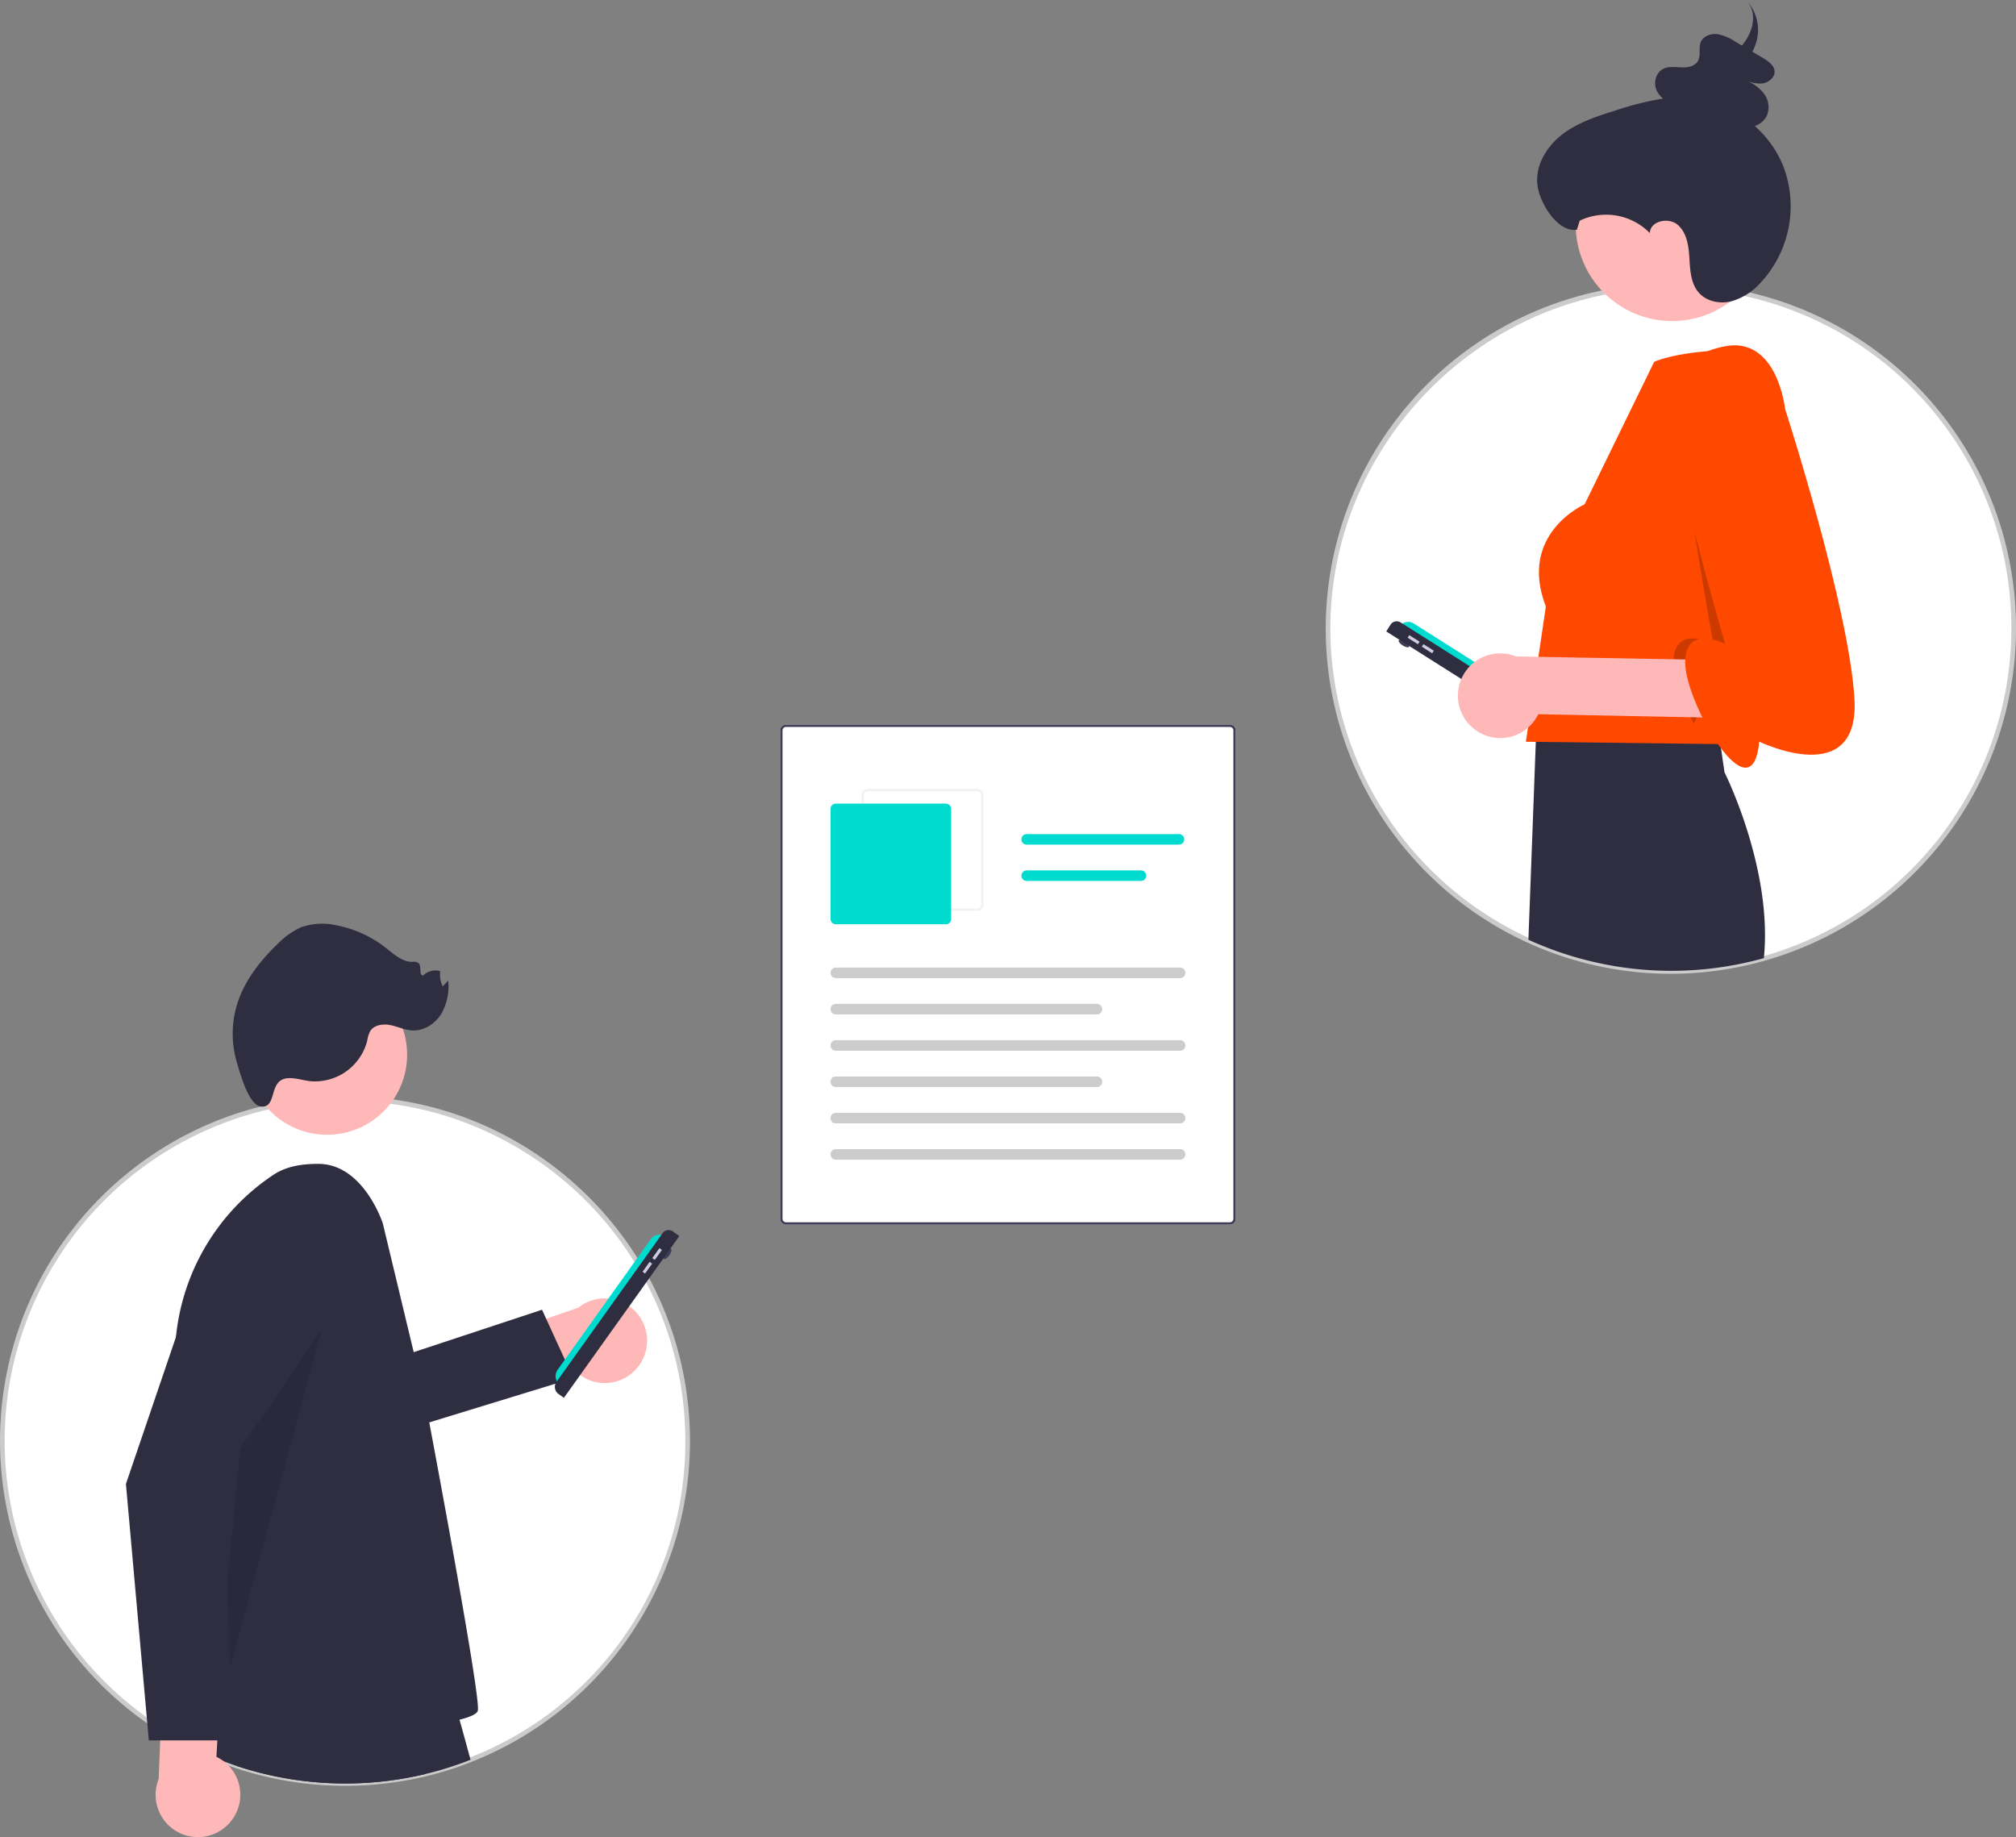
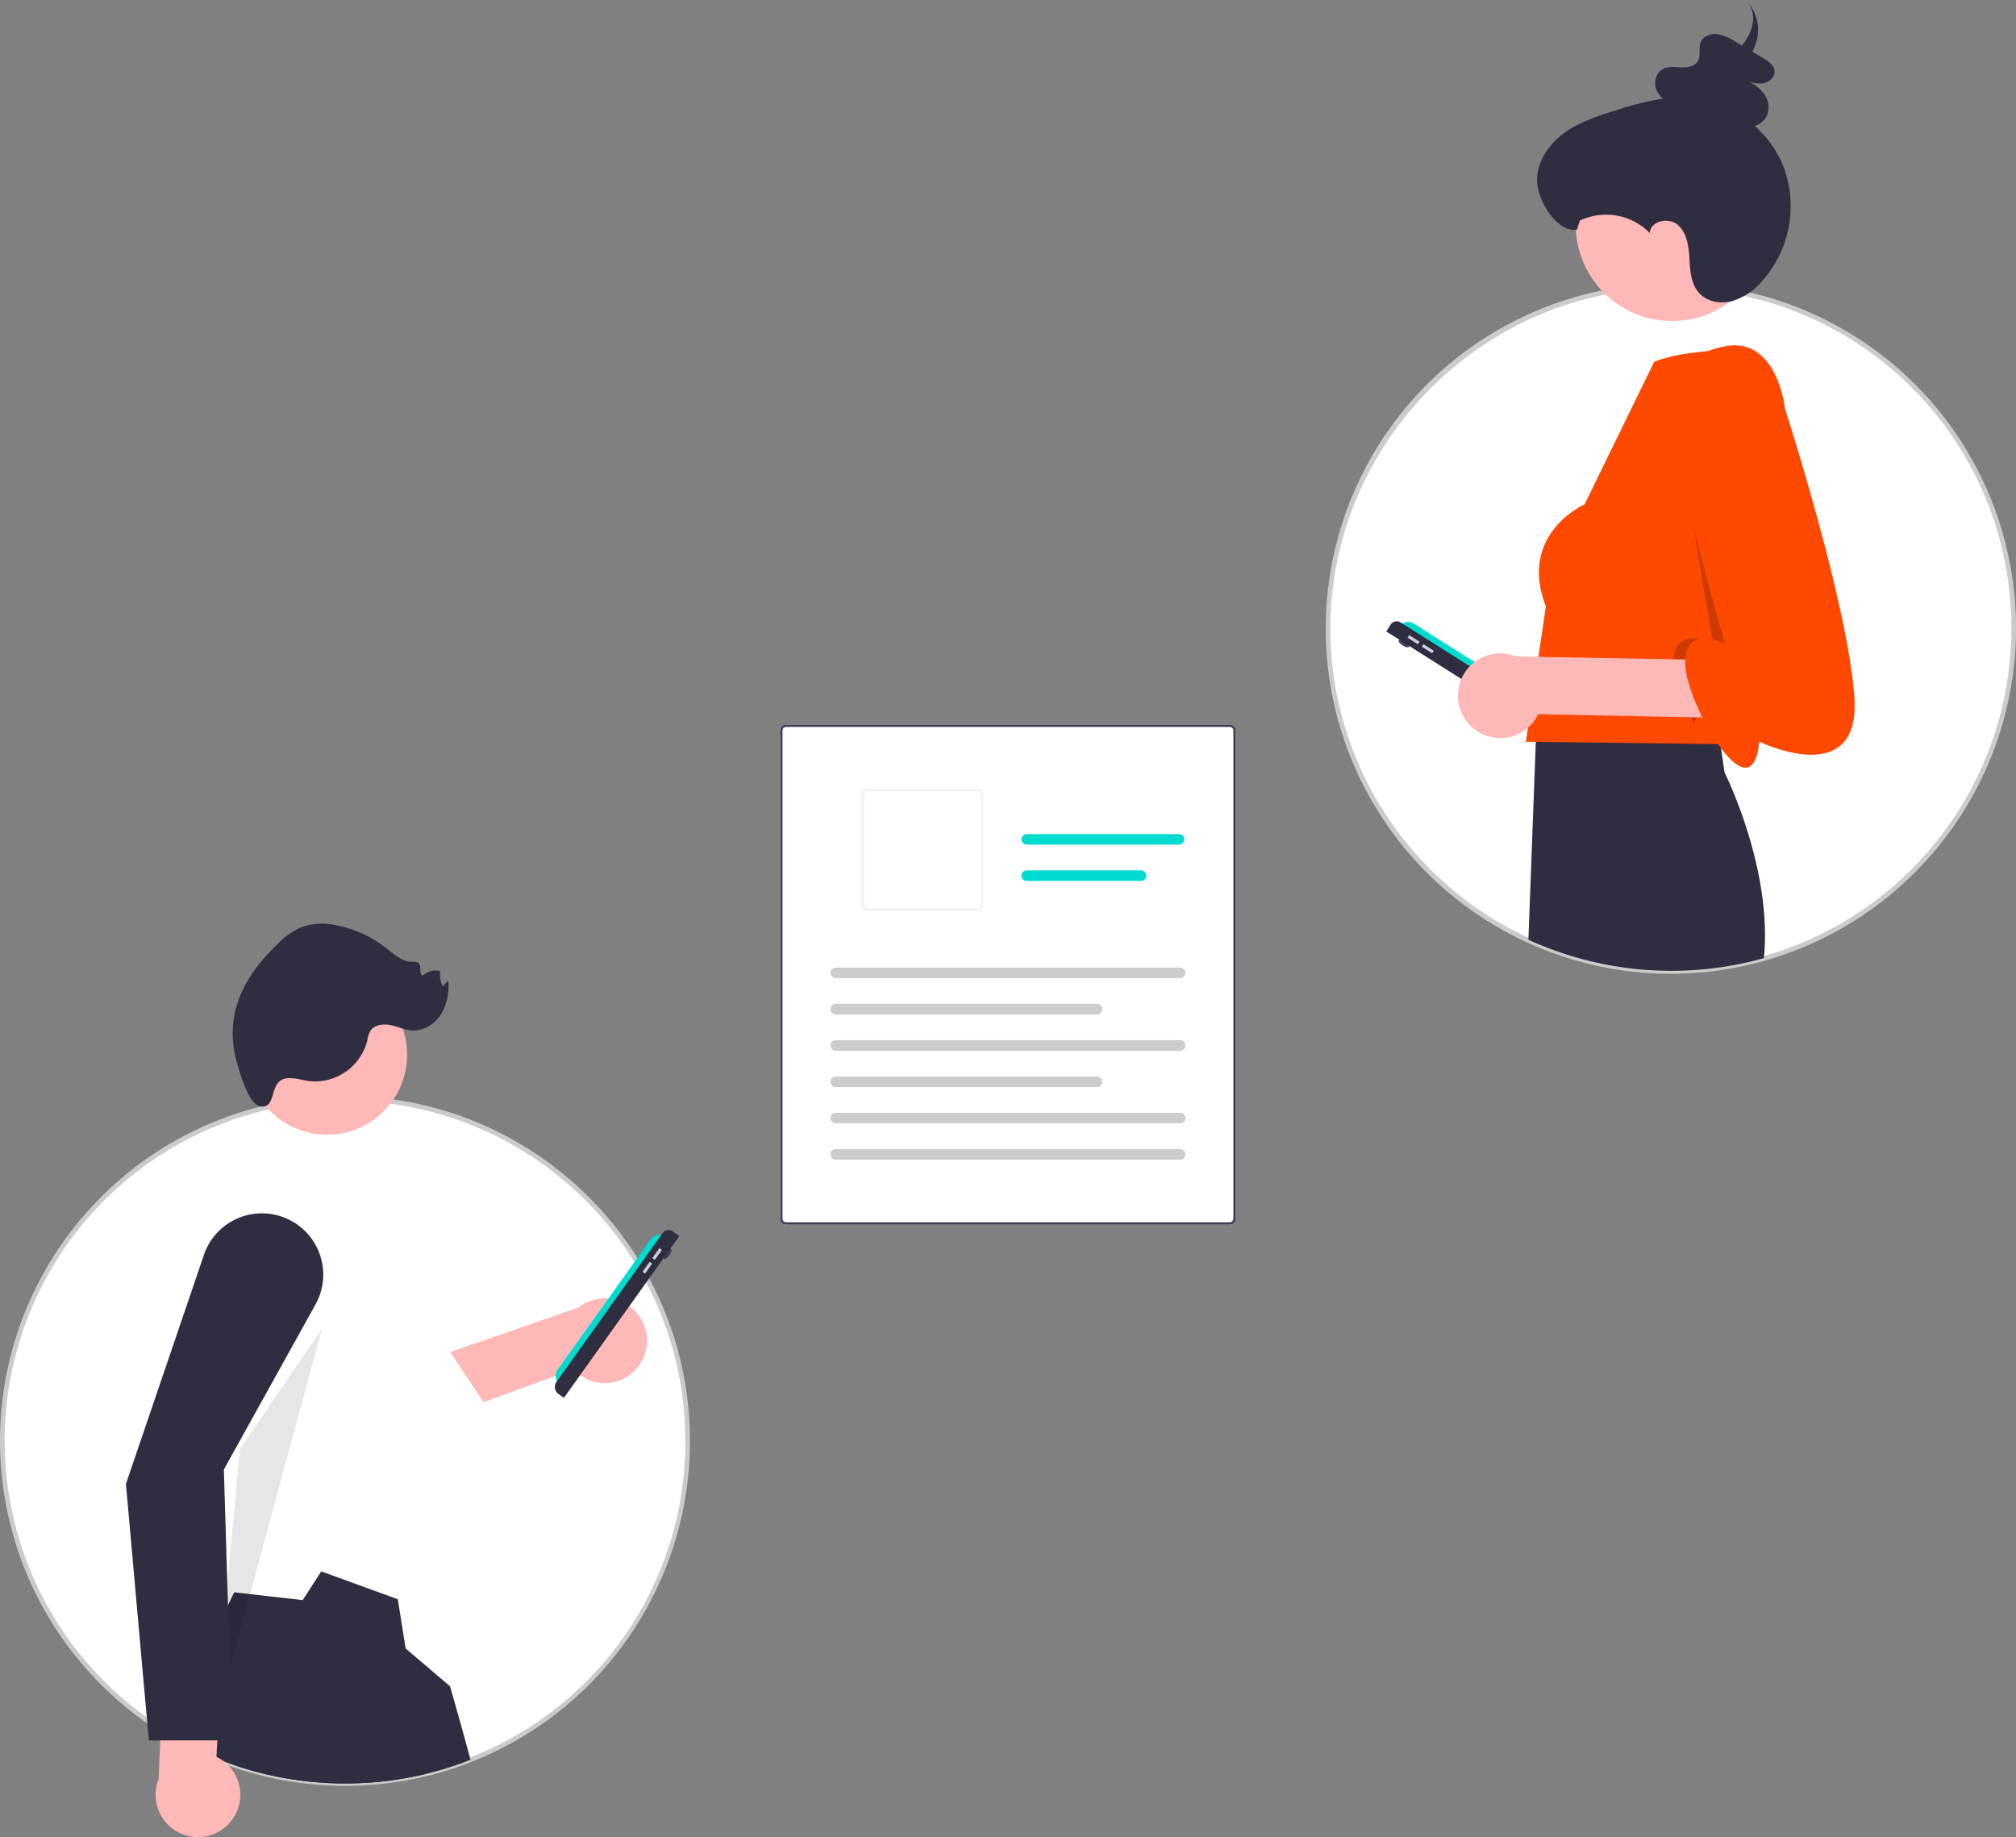
<svg xmlns="http://www.w3.org/2000/svg" width="650.747" height="593" viewBox="0 0 650.747 593">
  <rect x="0" y="0" width="650.747" height="593" fill="#808080" stroke="none" />
  <g id="Group_38044" data-name="Group 38044" transform="translate(-6404 -9150.999)">
    <path id="Path_38006" data-name="Path 38006" d="M646.734,527.6H503.466a1.892,1.892,0,0,1-1.89-1.89V368.073a1.892,1.892,0,0,1,1.89-1.89H646.734a1.892,1.892,0,0,1,1.89,1.89V525.705A1.892,1.892,0,0,1,646.734,527.6Z" transform="translate(6154.26 9018.703)" fill="#fff" />
    <path id="Path_38007" data-name="Path 38007" d="M646.734,527.6H503.466a1.892,1.892,0,0,1-1.89-1.89V368.073a1.892,1.892,0,0,1,1.89-1.89H646.734a1.892,1.892,0,0,1,1.89,1.89V525.705A1.892,1.892,0,0,1,646.734,527.6ZM503.466,366.939a1.135,1.135,0,0,0-1.134,1.134V525.7a1.135,1.135,0,0,0,1.134,1.134H646.734a1.135,1.135,0,0,0,1.134-1.134V368.072a1.135,1.135,0,0,0-1.134-1.134Z" transform="translate(6154.26 9018.703)" fill="#3f3d56" />
    <path id="Path_38008" data-name="Path 38008" d="M574.169,433.329H538.635a1.892,1.892,0,0,1-1.89-1.89V395.905a1.892,1.892,0,0,1,1.89-1.89h35.533a1.892,1.892,0,0,1,1.89,1.89v35.533a1.892,1.892,0,0,1-1.89,1.89Zm-35.533-38.558a1.135,1.135,0,0,0-1.134,1.134v35.533a1.135,1.135,0,0,0,1.134,1.134h35.533a1.135,1.135,0,0,0,1.134-1.134V395.905a1.135,1.135,0,0,0-1.134-1.134Z" transform="translate(6145.362 9011.662)" fill="#f2f2f2" />
-     <path id="Path_38009" data-name="Path 38009" d="M560.57,439.276H525.036a1.7,1.7,0,0,1-1.7-1.7V402.041a1.7,1.7,0,0,1,1.7-1.7H560.57a1.7,1.7,0,0,1,1.7,1.7v35.533a1.7,1.7,0,0,1-1.7,1.7Z" transform="translate(6148.754 9010.062)" fill="#00dbd0" />
    <path id="Path_38010" data-name="Path 38010" d="M636.172,474.588H525.036a1.7,1.7,0,0,1,0-3.4H636.172a1.7,1.7,0,0,1,0,3.4Z" transform="translate(6148.755 8992.139)" fill="#ccc" />
    <path id="Path_38011" data-name="Path 38011" d="M609.334,490.275h-84.3a1.7,1.7,0,0,1,0-3.4h84.3a1.7,1.7,0,1,1,0,3.4Z" transform="translate(6148.754 8988.169)" fill="#ccc" />
    <path id="Path_38012" data-name="Path 38012" d="M656.662,416.9H607.52a1.7,1.7,0,0,1,0-3.4h49.142a1.7,1.7,0,0,1,0,3.4Z" transform="translate(6127.887 9006.733)" fill="#00dbd0" />
    <path id="Path_38013" data-name="Path 38013" d="M644.4,432.587H607.521a1.7,1.7,0,0,1,0-3.4H644.4a1.7,1.7,0,1,1,0,3.4Z" transform="translate(6127.887 9002.764)" fill="#00dbd0" />
    <path id="Path_38014" data-name="Path 38014" d="M636.172,505.962H525.036a1.7,1.7,0,0,1,0-3.4H636.172a1.7,1.7,0,0,1,0,3.4Z" transform="translate(6148.755 8984.201)" fill="#ccc" />
    <path id="Path_38015" data-name="Path 38015" d="M609.334,521.649h-84.3a1.7,1.7,0,0,1,0-3.4h84.3a1.7,1.7,0,0,1,0,3.4Z" transform="translate(6148.754 8980.232)" fill="#ccc" />
    <path id="Path_38016" data-name="Path 38016" d="M636.172,537.337H525.036a1.7,1.7,0,0,1,0-3.4H636.172a1.7,1.7,0,0,1,0,3.4Z" transform="translate(6148.755 8976.263)" fill="#ccc" />
    <path id="Path_38017" data-name="Path 38017" d="M636.172,553.024H525.036a1.7,1.7,0,0,1,0-3.4H636.172a1.7,1.7,0,0,1,0,3.4Z" transform="translate(6148.755 8972.295)" fill="#ccc" />
    <path id="Path_38018" data-name="Path 38018" d="M386.667,638.3a110.56,110.56,0,0,1-70.1,102.908c-1.6.642-3.253,1.247-4.911,1.808q-2.779.952-5.618,1.748-1.972.549-3.982,1.031a111.246,111.246,0,0,1-60.964-2.6c-1.546-.515-3.078-1.068-4.594-1.643-2.039-.784-4.056-1.628-6.036-2.532-.149-.06-.291-.127-.433-.194-.777-.359-1.531-.717-2.3-1.1h-.007q-1.58-.762-3.13-1.584-3.563-1.882-6.97-4.011-1.77-1.1-3.489-2.278a110.512,110.512,0,0,1,39.592-199.84q2.925-.605,5.909-1.046c1.247-.194,2.51-.359,3.772-.5.9-.1,1.808-.2,2.727-.276h.008q3.686-.336,7.44-.418l1.038-.022c.194,0,.388-.008.583,0h.008c.3-.008.6-.008.9-.008,1.255,0,2.51.022,3.757.067q4.123.134,8.157.568c1.554.164,3.085.366,4.617.59.172.03.351.052.523.082.508.082,1.023.164,1.531.254,1.076.172,2.144.373,3.212.59,1,.2,1.994.411,2.988.635a107.652,107.652,0,0,1,10.862,3.085,110.864,110.864,0,0,1,58.222,46.262q.571.907,1.12,1.838c.284.463.553.926.822,1.4q.146.235.269.471c.06.09.1.179.157.269.493.859.971,1.733,1.434,2.607A110.067,110.067,0,0,1,386.667,638.3Z" transform="translate(6239.295 8977.831)" fill="#fff" />
    <path id="Path_38019" data-name="Path 38019" d="M275.869,749.351a111.907,111.907,0,0,1-35.263-5.7c-1.47-.49-2.982-1.031-4.627-1.655-2.075-.8-4.12-1.656-6.081-2.551-.131-.052-.286-.124-.441-.2-.744-.343-1.471-.688-2.21-1.053l-.105-.048c-1.049-.505-2.111-1.043-3.155-1.6-2.379-1.257-4.74-2.616-7.016-4.038-1.184-.734-2.368-1.508-3.516-2.3a111.259,111.259,0,0,1,39.864-201.188c1.956-.4,3.958-.759,5.95-1.053,1.18-.183,2.46-.353,3.8-.5.91-.105,1.822-.2,2.749-.279,2.462-.224,4.982-.365,7.492-.421l1.24-.024c.142,0,.284,0,.426,0,.266-.008.571-.008.883-.008,1.264,0,2.537.023,3.784.067,2.755.09,5.518.282,8.21.572,1.425.151,2.945.345,4.645.594l.718.114c.452.073.908.146,1.358.226.969.155,2,.344,3.231.594,1.006.2,2,.413,3,.638a108.868,108.868,0,0,1,10.938,3.107,111.924,111.924,0,0,1,58.615,46.574q.574.911,1.13,1.853c.281.458.554.928.827,1.406.088.141.18.3.265.463.042.066.079.131.115.2l.042.075c.469.818.943,1.678,1.449,2.633A111.337,111.337,0,0,1,316.6,741.639c-1.582.634-3.254,1.25-4.965,1.828-1.853.635-3.756,1.227-5.655,1.76-1.315.366-2.663.716-4.009,1.038a112.041,112.041,0,0,1-26.106,3.086Zm-48.232-12.628h0l.164.078c.763.378,1.512.734,2.282,1.089.136.064.263.125.4.179,1.966.9,3.982,1.743,6.026,2.529,1.623.616,3.116,1.15,4.562,1.632a110.4,110.4,0,0,0,60.553,2.582c1.328-.318,2.659-.663,3.955-1.024,1.87-.524,3.747-1.108,5.576-1.735,1.688-.57,3.333-1.176,4.894-1.8a109.184,109.184,0,0,0,69.615-102.207h0a109.7,109.7,0,0,0-12.8-51.49c-.5-.941-.964-1.787-1.423-2.586l-.055-.1c-.024-.042-.046-.085-.075-.128l-.041-.069q-.111-.212-.242-.424c-.279-.486-.544-.943-.823-1.4-.369-.625-.739-1.231-1.116-1.83a110.429,110.429,0,0,0-57.832-45.954A107.241,107.241,0,0,0,300.476,531c-.986-.223-1.974-.431-2.969-.631-1.212-.246-2.223-.431-3.182-.585-.455-.08-.9-.152-1.348-.224l-.717-.113c-1.66-.243-3.16-.434-4.567-.583-2.656-.286-5.382-.475-8.1-.564-1.232-.044-2.487-.067-3.733-.067-.3,0-.593,0-.886.007-.171,0-.288,0-.4,0l-1.226.024c-2.475.054-4.961.194-7.388.415l-.075,0c-.85.071-1.745.168-2.641.271-1.32.148-2.579.315-3.743.5-1.97.291-3.943.64-5.872,1.039A109.765,109.765,0,0,0,214.3,728.978c1.134.779,2.3,1.539,3.464,2.263,2.247,1.4,4.577,2.745,6.925,3.986C225.662,735.744,226.654,736.247,227.636,736.723Z" transform="translate(6239.548 8978.084)" fill="#cbcbcb" />
    <path id="Path_38020" data-name="Path 38020" d="M419.674,636.144a13.574,13.574,0,0,1-20.8.9L369.711,647.6l-10.738-16.161,41.4-14.328a13.648,13.648,0,0,1,19.3,19.032Z" transform="translate(6190.336 8955.976)" fill="#ffb8b8" />
-     <path id="Path_38021" data-name="Path 38021" d="M153.806,585.8,213.9,565.939l10.126,22.1L168,605.224Z" transform="translate(6365.061 9007.823)" fill="#2f2e41" />
    <path id="Path_38022" data-name="Path 38022" d="M327.67,797.491a111.246,111.246,0,0,1-60.964-2.6l1.345-12.714L269.3,770.3l18.713-28.932,6-9.27,24.719,8.987,2.517,15.874,4.011,25.316Z" transform="translate(6213.679 8926.13)" fill="#2f2e41" />
    <path id="Path_38023" data-name="Path 38023" d="M336.987,795.182c-1.621.65-3.272,1.255-4.93,1.815q-2.779.952-5.617,1.748-1.972.549-3.982,1.031a111.245,111.245,0,0,1-60.964-2.6c-1.546-.515-3.078-1.068-4.594-1.643a86.04,86.04,0,0,1-.4,13.26A156.753,156.753,0,0,1,250.864,793c-.112-.359-.217-.717-.321-1.076-.523-1.808-.986-3.533-1.4-5.154-.478-1.875-.889-3.616-1.233-5.207-1.367-6.245-1.8-10.107-1.8-10.107l14.6-30.329,2.921.336,1.21.134,7.321.837,10.637,1.218,17.234,1.965,16,13.625,14.335,12.214s1.2,4.064,3.07,10.794C334.455,785.866,335.658,790.251,336.987,795.182Z" transform="translate(6218.891 8923.846)" fill="#2f2e41" />
    <circle id="Ellipse_151" data-name="Ellipse 151" cx="25.84" cy="25.84" r="25.84" transform="translate(6483.738 9465.604)" fill="#ffb8b8" />
-     <path id="Path_38024" data-name="Path 38024" d="M305.632,575.2S299.421,556,284.816,556c-3.651,0-9.544.3-14.334,3.428a71.238,71.238,0,0,0-31.915,56.984l-4.49,114.951s24.716,8.988,33.7,5.617,17.975-25.839,17.975-25.839-2.247,30.333,6.741,29.21,42.691-3.37,43.815-7.864-17.2-101.117-17.2-101.117Z" transform="translate(6221.934 8970.681)" fill="#2f2e41" />
    <path id="Path_38025" data-name="Path 38025" d="M282.906,502.086c2.318-.138,4.582.645,6.884.951a17.423,17.423,0,0,0,18.622-12.99,9.966,9.966,0,0,1,.952-3.1c1.268-2.069,4.154-2.464,6.534-1.988s4.635,1.59,7.059,1.717c3.742.2,7.334-2.107,9.329-5.28a17.9,17.9,0,0,0,2.29-10.813l-1.794,1.883a9.111,9.111,0,0,1-.812-4.952,5.746,5.746,0,0,0-5.443,1.393c-1.582.168-.388-2.934-1.563-4.006a2.719,2.719,0,0,0-1.913-.358c-3.365.032-6.087-2.541-8.739-4.613a37.135,37.135,0,0,0-15.684-7.154,20.634,20.634,0,0,0-11.444.555,24.445,24.445,0,0,0-7.728,5.482c-5.642,5.425-10.637,11.8-12.985,19.265a32.431,32.431,0,0,0-.155,18.806c.946,3.192,3.8,14.124,7.969,14.378C279.528,511.578,276.38,502.475,282.906,502.086Z" transform="translate(6214.111 8996.934)" fill="#2f2e41" />
    <path id="Path_38026" data-name="Path 38026" d="M127.335,574.153l-26.46,38.808L92.413,703.1Z" transform="translate(6380.592 9005.744)" opacity="0.1" />
    <ellipse id="Ellipse_152" data-name="Ellipse 152" cx="1.974" cy="0.74" rx="1.974" ry="0.74" transform="translate(6617.719 9556.926) rotate(-54.492)" fill="#3f3d56" />
    <path id="Path_38027" data-name="Path 38027" d="M405.972,635.045h0a3.454,3.454,0,0,1-.806-4.818h0l30.094-42.179a3.454,3.454,0,0,1,4.818-.806h0l-34.107,47.8Z" transform="translate(6178.813 8962.94)" fill="#00dbd0" />
    <path id="Path_38028" data-name="Path 38028" d="M407.129,638.755l-1.741-1.242a2.8,2.8,0,0,1-.652-3.9L439,585.588a2.36,2.36,0,0,1,3.293-.551h0l2.1,1.5h0l-37.26,52.222Z" transform="translate(6178.89 8963.446)" fill="#2f2e41" />
    <rect id="Rectangle_147937" data-name="Rectangle 147937" width="3.948" height="0.987" transform="translate(6614.563 9557.099) rotate(-54.492)" fill="#d0cde1" />
    <rect id="Rectangle_147938" data-name="Rectangle 147938" width="3.948" height="0.987" transform="translate(6611.411 9561.518) rotate(-54.492)" fill="#d0cde1" />
    <path id="Path_38029" data-name="Path 38029" d="M256.476,820a13.574,13.574,0,0,0-5.146-20.168l1.676-30.975-18.575-5.609-1.752,43.775A13.648,13.648,0,0,0,256.476,820Z" transform="translate(6222.536 8918.249)" fill="#ffb8b8" />
    <path id="Path_38030" data-name="Path 38030" d="M253.13,747.5H226.259l-7.394-82.773.025-.075,25.151-73.867a19.788,19.788,0,1,1,36.032,15.985l-29.595,53.3Z" transform="translate(6225.782 8965.273)" fill="#2f2e41" />
    <path id="Path_38031" data-name="Path 38031" d="M959.637,287.14a110.658,110.658,0,1,1-113.09-110.528l1.038-.022c.493-.007.994-.007,1.494-.007,1.255,0,2.51.022,3.758.067q4.124.134,8.157.568c1.554.164,3.085.366,4.617.59.172.03.351.052.523.082a109.21,109.21,0,0,1,18.593,4.564A110.615,110.615,0,0,1,959.637,287.14Z" transform="translate(6094.366 9066.67)" fill="#fff" />
    <path id="Path_38032" data-name="Path 38032" d="M848.719,398.4a111.406,111.406,0,0,1-2.446-222.785l1.038-.023c1.76-.025,3.55,0,5.295.06,2.752.09,5.515.282,8.21.572,1.427.151,2.947.345,4.645.594l.543.085a111.181,111.181,0,0,1,94.123,109.986h0A111.532,111.532,0,0,1,848.826,398.4Zm.091-221.32c-.493,0-.986,0-1.471.007l-1.033.023c-59.33,1.3-107.553,50.645-107.5,109.988A110.041,110.041,0,0,0,848.719,396.9h.105A110.037,110.037,0,0,0,958.633,286.886h0a109.687,109.687,0,0,0-92.87-108.512l-.537-.084c-1.659-.243-3.159-.435-4.567-.583-2.66-.286-5.385-.476-8.1-.564-1.232-.045-2.487-.067-3.733-.067Z" transform="translate(6094.62 9066.924)" fill="#cbcbcb" />
    <ellipse id="Ellipse_153" data-name="Ellipse 153" cx="0.74" cy="1.974" rx="0.74" ry="1.974" transform="matrix(0.535, -0.845, 0.845, 0.535, 6855.114, 9358.291)" fill="#3f3d56" />
    <path id="Path_38033" data-name="Path 38033" d="M769.014,323.423h0a3.454,3.454,0,0,1,4.766-1.07h0l43.776,27.721a3.454,3.454,0,0,1,1.07,4.766h0l-49.613-31.417Z" transform="translate(6086.6 9029.927)" fill="#00dbd0" />
    <path id="Path_38034" data-name="Path 38034" d="M763.471,324.822l1.377-2.175a2.361,2.361,0,0,1,3.257-.731h0l49.842,31.563a2.8,2.8,0,0,1,.866,3.858l-1.144,1.807h0l-54.2-34.321Z" transform="translate(6088.002 9029.995)" fill="#2f2e41" />
    <rect id="Rectangle_147939" data-name="Rectangle 147939" width="0.987" height="3.948" transform="matrix(0.535, -0.845, 0.845, 0.535, 6858.365, 9356.846)" fill="#d0cde1" />
    <rect id="Rectangle_147940" data-name="Rectangle 147940" width="0.987" height="3.948" transform="matrix(0.535, -0.845, 0.845, 0.535, 6862.952, 9359.75)" fill="#d0cde1" />
    <circle id="Ellipse_154" data-name="Ellipse 154" cx="31.114" cy="31.114" r="31.114" transform="translate(6912.623 9192.404)" fill="#ffb8b8" />
    <path id="Path_38035" data-name="Path 38035" d="M900.9,439.574a111.077,111.077,0,0,1-76.008-5.939l2.391-63.869.179-4.968.067-1.614.082-2.376.06-1.516s.1-.007.284-.015c.508-.037,1.681-.12,3.362-.217,1.95-.112,4.572-.254,7.627-.381.725-.03,1.472-.06,2.241-.1,16.091-.6,41.22-.725,44.544,4.124l.418,2.854.672,4.609,1.375,9.42S903.825,410.665,900.9,439.574Z" transform="translate(6072.463 9020.7)" fill="#2f2e41" />
    <path id="Path_38036" data-name="Path 38036" d="M908.523,239.52l-6.128,56.608-11.671,25.817L886.4,331.52l-62.608-.759,6.451-43.636c-9.107-23.525,12.522-33.011,12.522-33.011L865.2,208.146s5.976-2.988,21.58-3.74c14.507-.7,3.071,1.5,3.071,1.5C908.821,204.007,908.523,239.52,908.523,239.52Z" transform="translate(6072.743 9059.665)" fill="#ff4900" />
    <path id="Path_38037" data-name="Path 38037" d="M905.827,305.6l-11.672,25.817c-3.749-7.012-6.6-14.954-6.6-19.644,0-12.9,12.9-6.071,12.9-6.071S890.02,248.6,890.02,231.52C890.02,220.178,899.475,270.512,905.827,305.6Z" transform="translate(6056.611 9053.184)" opacity="0.2" />
    <path id="Path_38038" data-name="Path 38038" d="M908.085,106.649a34.873,34.873,0,0,0-9.152-12.887,6.8,6.8,0,0,0,3.827-3.225,7.221,7.221,0,0,0-1.065-7.465,13.59,13.59,0,0,0-5.575-4.012,11.019,11.019,0,0,0,5.076.977c2.116-.22,4.232-1.881,4.106-3.942-.12-1.963-2.051-3.291-3.784-4.315l-3.373-1.994a17.555,17.555,0,0,0,.878-1.993,13.826,13.826,0,0,0-2.991-14.707c3.682,3.748,2.742,9.549-.9,14.257-.117.152-.243.3-.365.449l-2.162-1.278a15.21,15.21,0,0,0-5.754-2.4c-2.088-.251-4.467.576-5.319,2.438-.912,1.994.125,4.538-1.064,6.389-1.04,1.62-3.312,1.965-5.28,1.888s-4.061-.388-5.813.483c-2.435,1.21-3.234,4.484-2.151,6.925a7.358,7.358,0,0,0,2.1,2.666,97.507,97.507,0,0,0-15.388,3.849c-5.947,1.856-12.006,3.827-16.976,7.583s-8.736,9.686-8.263,15.9,6.645,16,12.8,15l.936-2.932a19.778,19.778,0,0,1,22.618,4.021c.071-3.911,6.024-5.211,8.991-2.661s3.539,6.861,3.769,10.767.448,8.157,3.02,11.1c2.469,2.829,6.675,3.706,10.333,2.863a19.828,19.828,0,0,0,9.442-5.853A36.238,36.238,0,0,0,908.085,106.649Z" transform="translate(6071.511 9097.913)" fill="#2f2e41" />
    <path id="Path_38039" data-name="Path 38039" d="M800.187,360.2a13.574,13.574,0,0,0,20.169-5.146l84.76,1.676,5.609-18.575-97.56-1.753a13.648,13.648,0,0,0-12.977,23.8Z" transform="translate(6080.168 9026.484)" fill="#ffb8b8" />
    <path id="Path_38040" data-name="Path 38040" d="M905.761,202.342s-19.731,1.518-19.731,18.593,17.834,77.786,17.834,77.786-12.9-6.83-12.9,6.071,21.628,50.466,23.9,25.423c0,0,32.632,15.937,30.735-14.039s-22.387-93.343-22.387-93.343S920.938,201.2,905.761,202.342Z" transform="translate(6056.997 9060.164)" fill="#ff4900" />
  </g>
</svg>